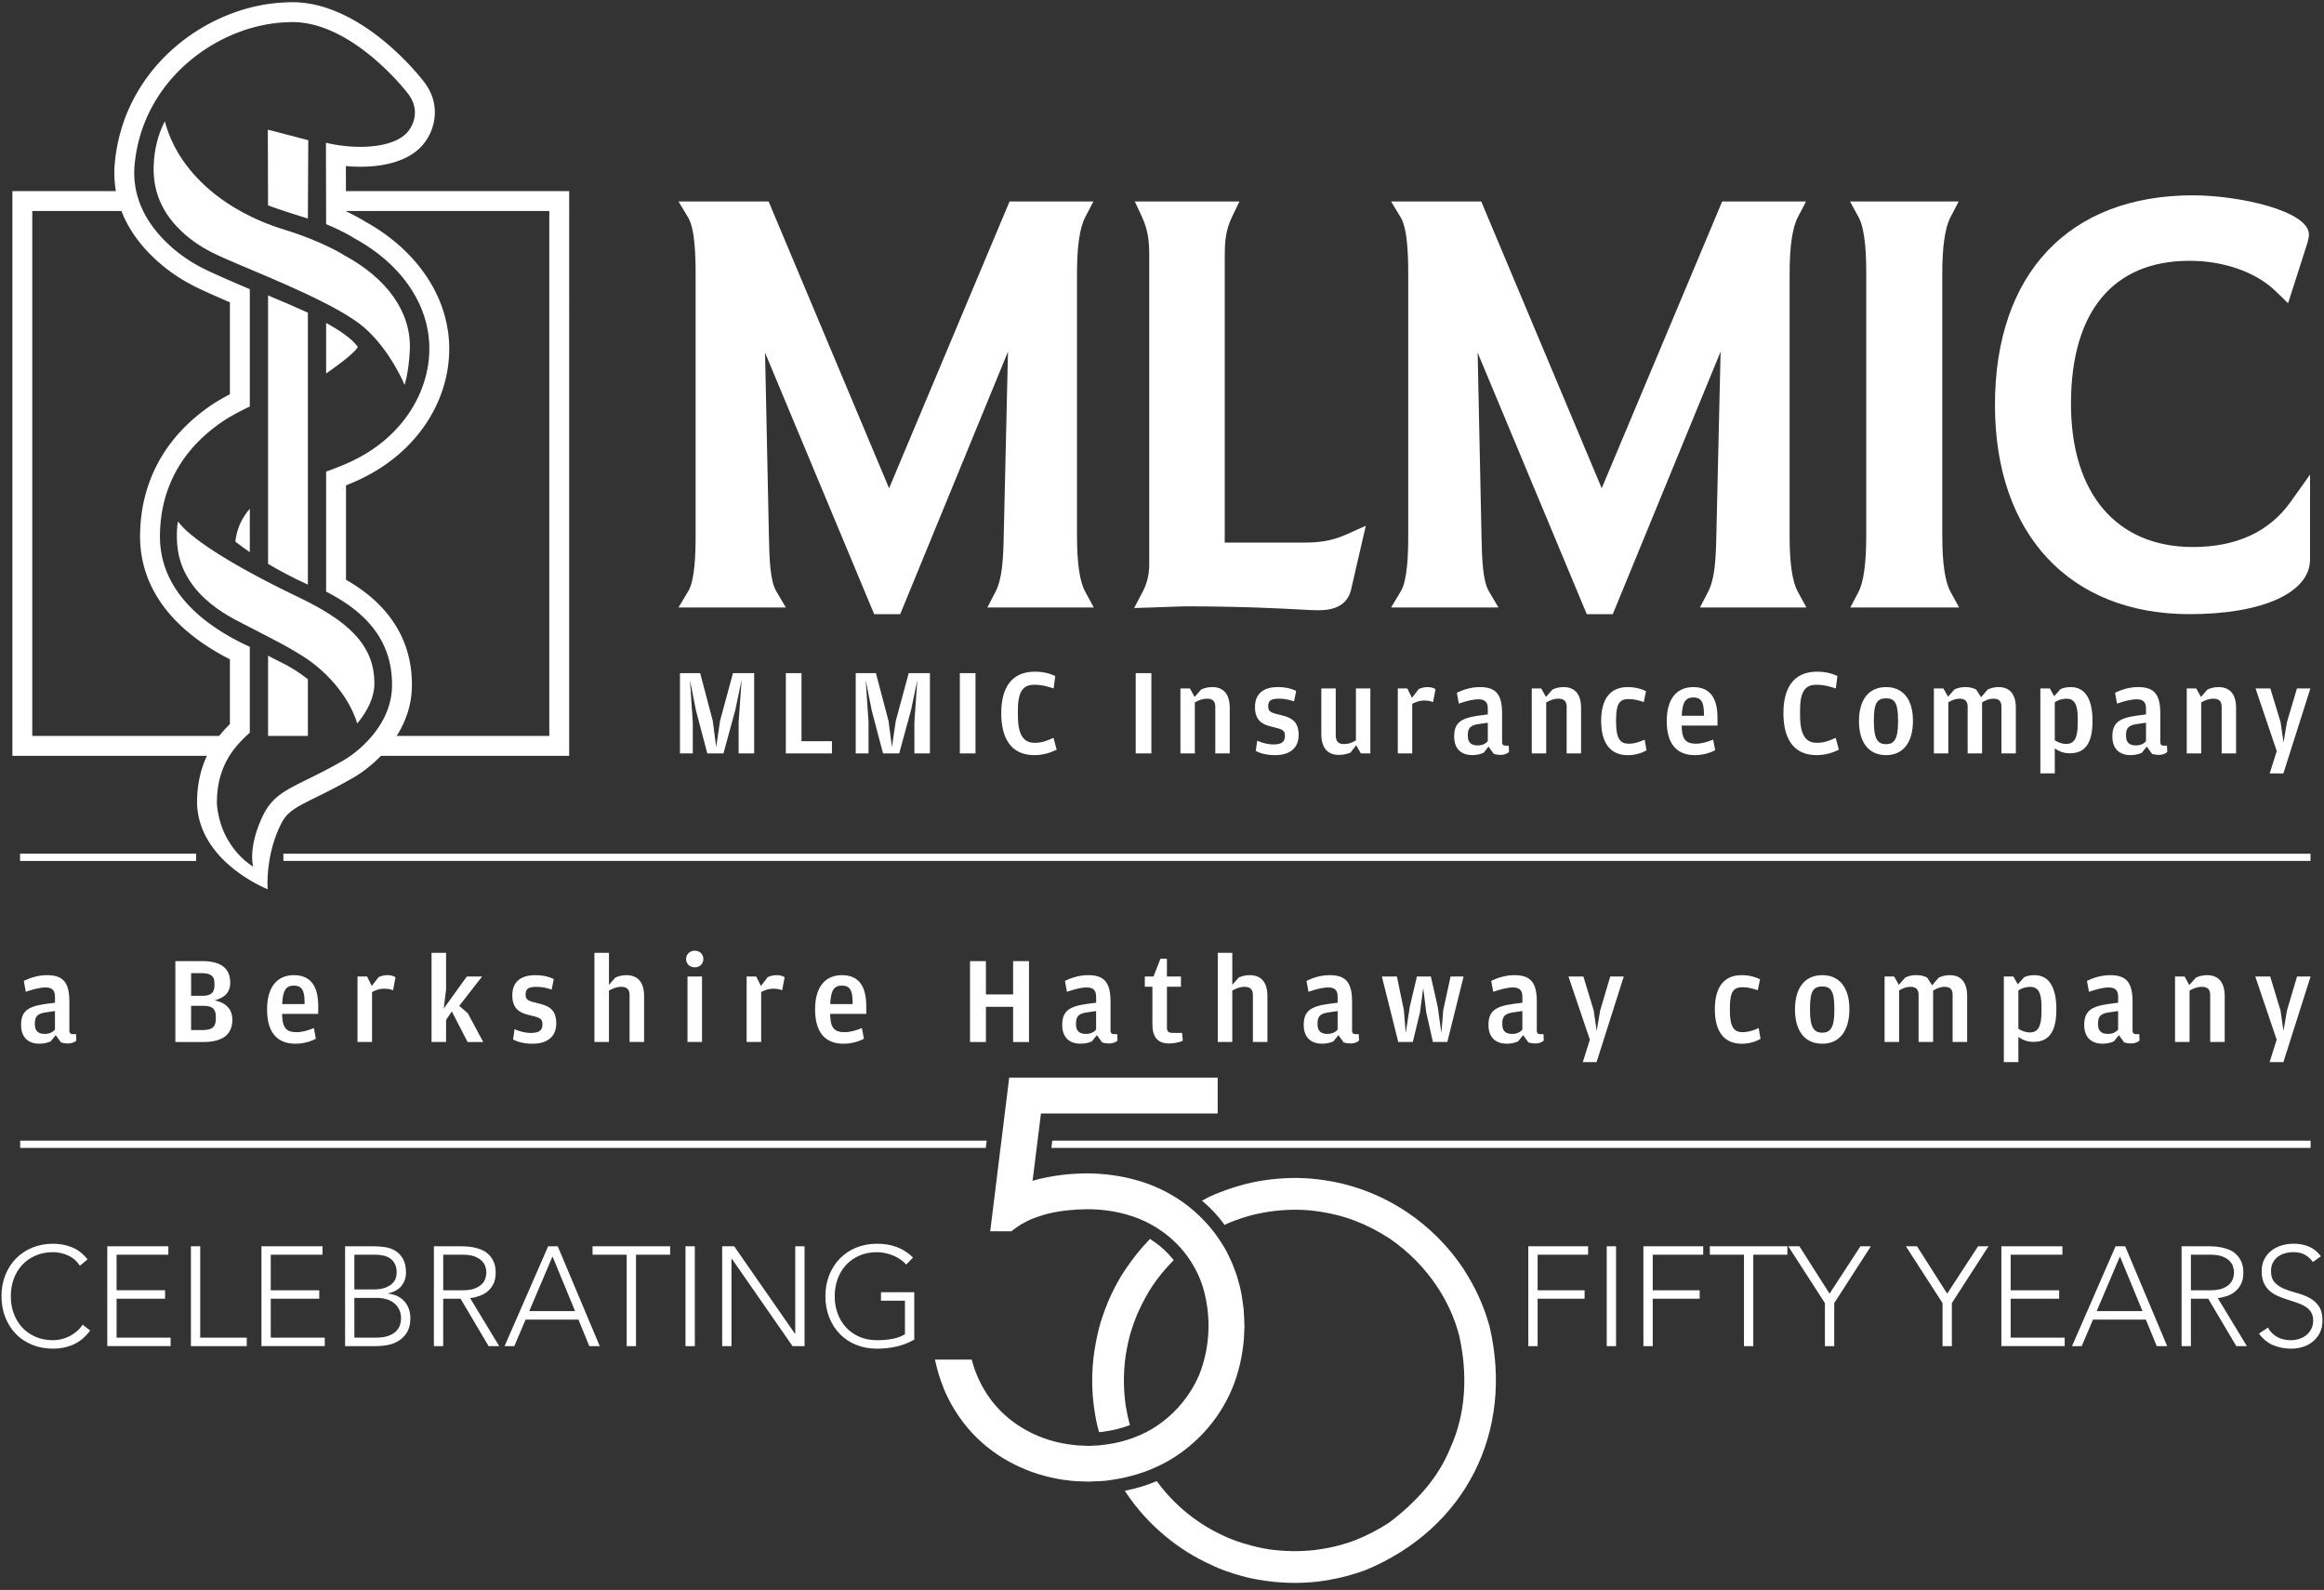
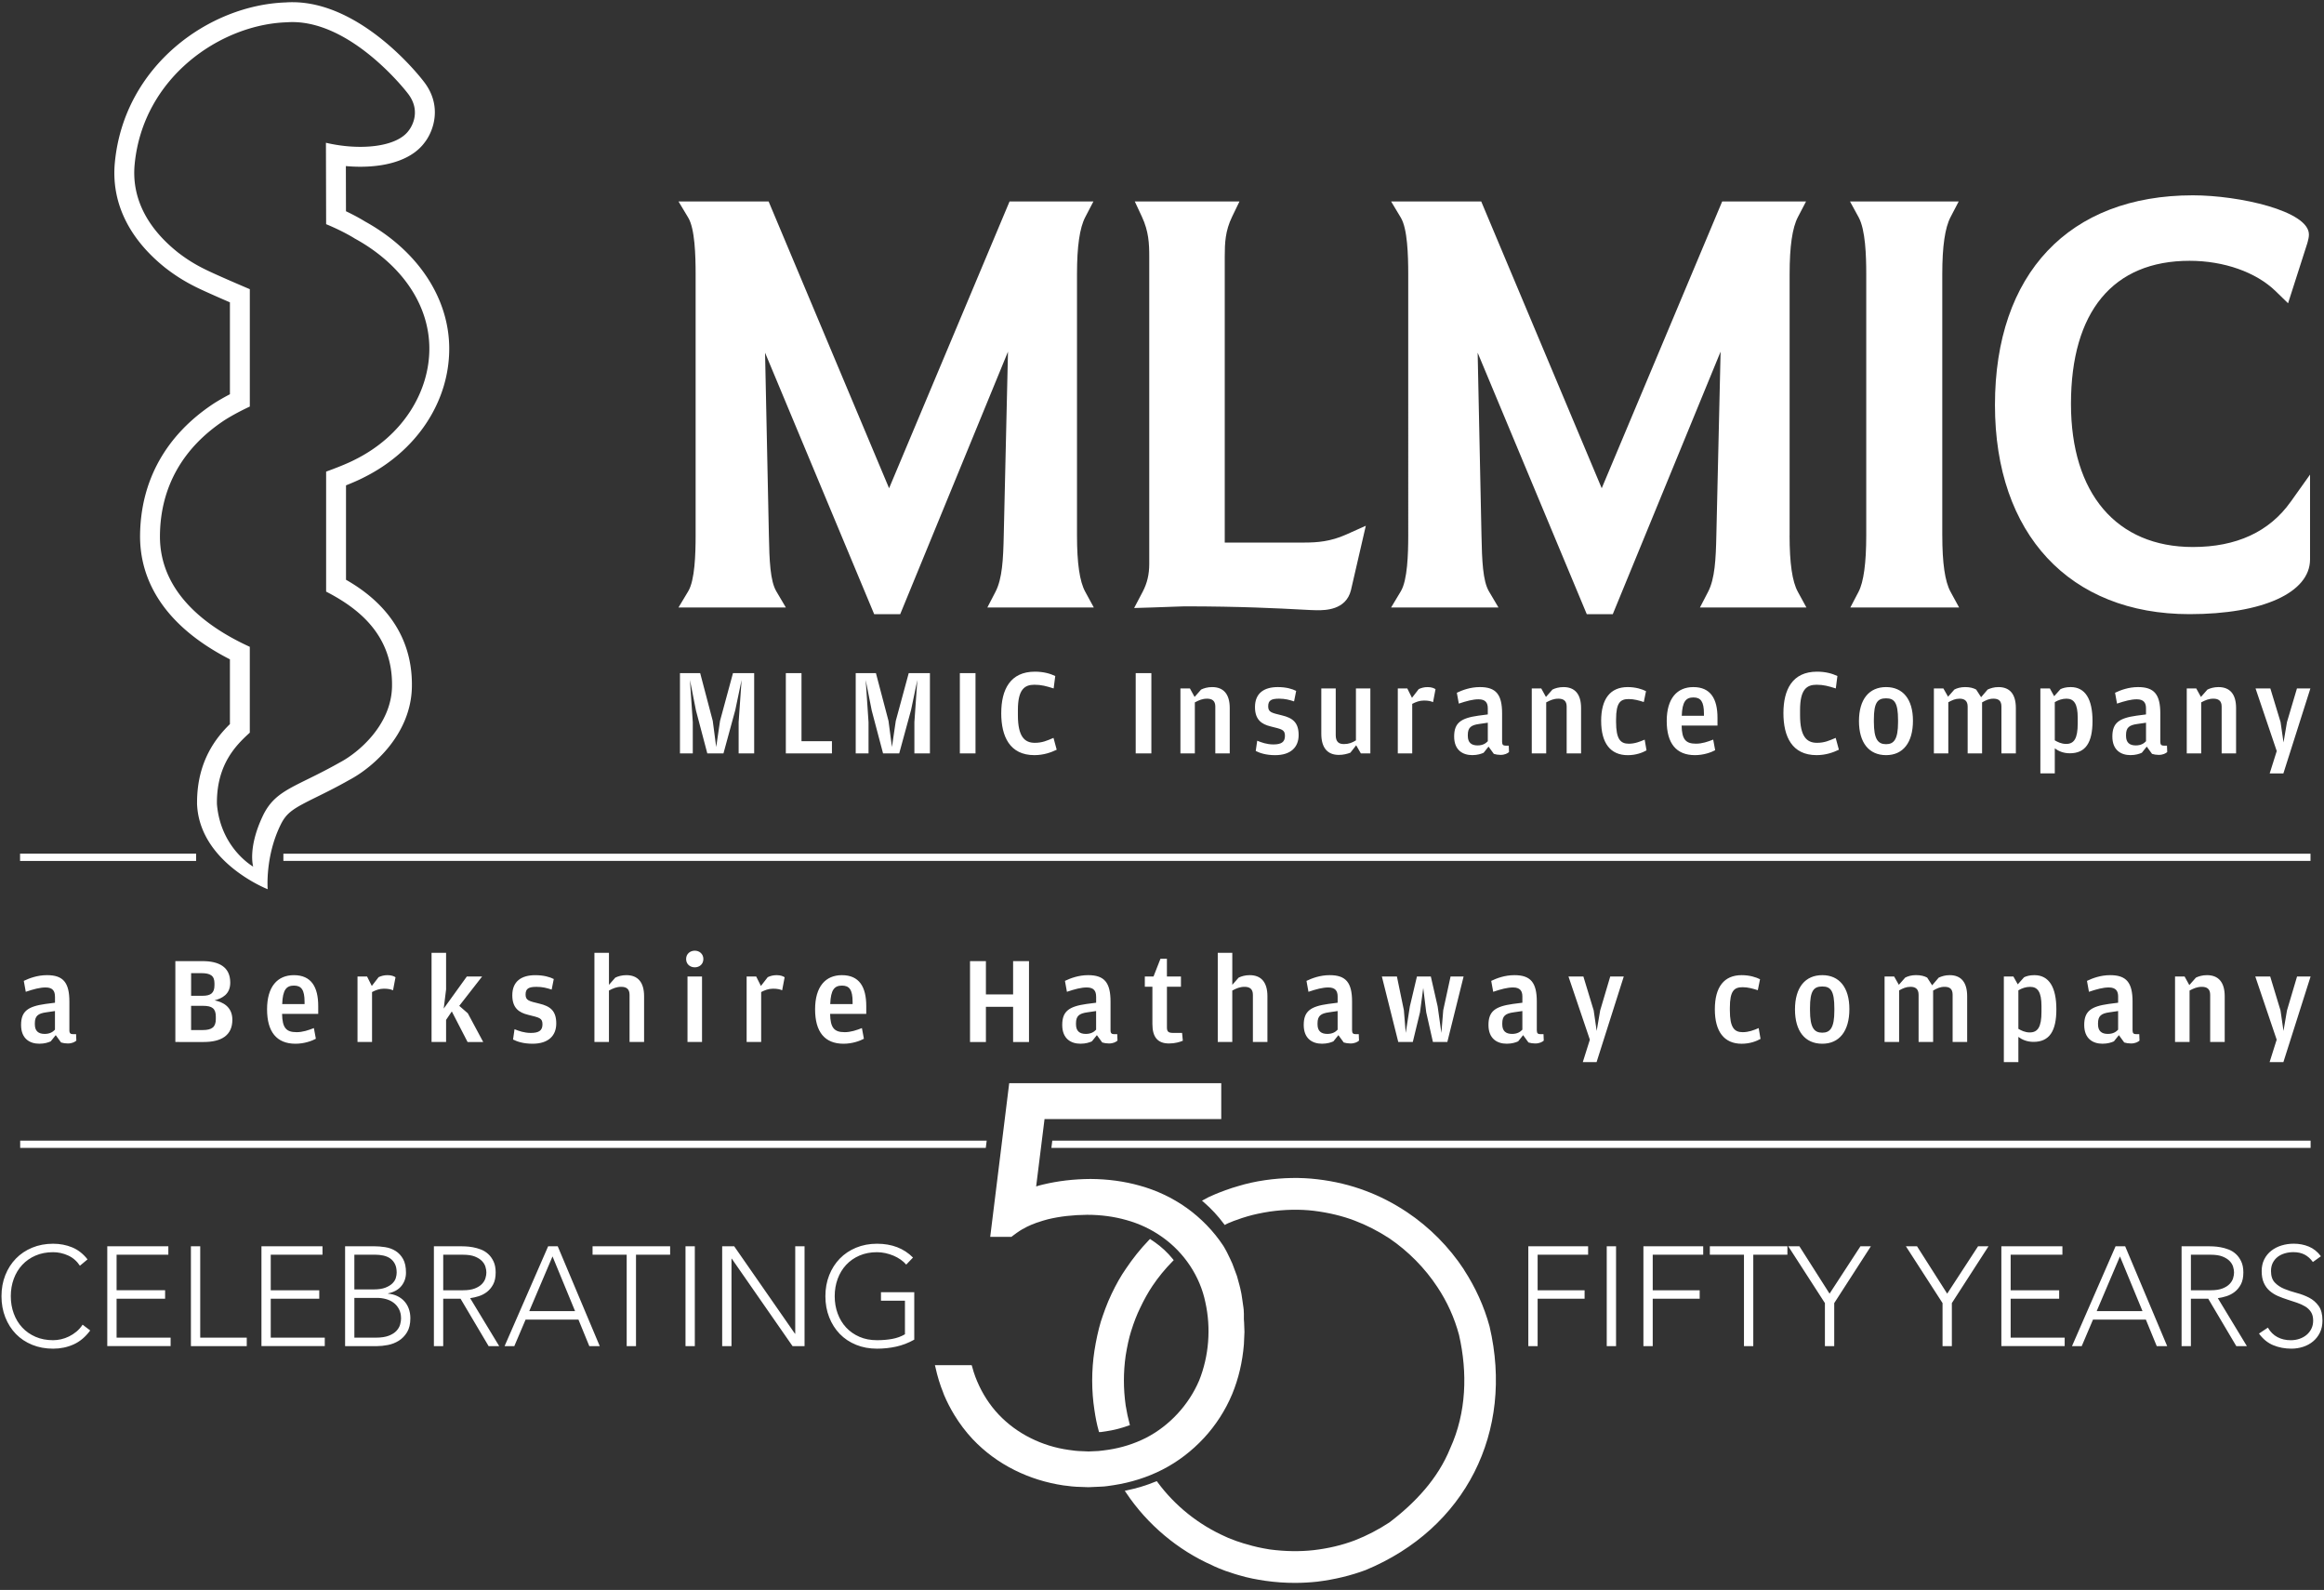
<svg xmlns="http://www.w3.org/2000/svg" id="a" data-name="Layer 1" width="130" height="88.915" viewBox="0 0 130 88.915">
  <rect x="0" y="0" width="130" height="88.915" fill="#333333" stroke="none" />
  <defs>
    <style>.c{fill:#fff}</style>
  </defs>
  <path class="c" d="M38.036 37.646h1.131l.703 2.669.193 1.462.214-1.462.724-2.669h1.186v4.489h-.869v-1.751l.165-2.358-.352 1.682-.662 2.427h-.903l-.634-2.399-.338-1.71.159 2.365v1.744h-.717v-4.489ZM43.958 37.646h.876v3.806h1.703v.683h-2.579v-4.489ZM47.867 37.646h1.131l.703 2.669.193 1.462.214-1.462.724-2.669h1.186v4.489h-.869v-1.751l.165-2.358-.352 1.682-.662 2.427h-.903l-.634-2.399-.338-1.71.159 2.365v1.744h-.717v-4.489ZM53.692 37.646h.876v4.489h-.876v-4.489ZM56.008 39.88c0-1.317.503-2.317 1.883-2.317.476 0 .841.104 1.138.242l-.09.696c-.414-.131-.69-.207-1.076-.207-.551 0-.924.262-.924 1.413v.29c0 1.193.372 1.545.944 1.545.414 0 .676-.117 1.048-.276l.179.662c-.317.152-.731.303-1.248.303-1.372 0-1.855-1.034-1.855-2.352ZM63.529 37.646h.876v4.489h-.876v-4.489ZM67.189 38.563c.152-.076.365-.138.614-.138.634 0 .986.386.986 1.172v2.537h-.807v-2.62c0-.317-.172-.441-.462-.441-.262 0-.448.083-.683.207v2.854h-.807v-3.634h.531l.262.476.365-.414ZM70.243 41.997l.083-.572c.235.096.538.207.903.207.434 0 .648-.124.648-.476 0-.358-.173-.372-.8-.531-.511-.124-.876-.379-.876-1.083 0-.772.503-1.117 1.276-1.117.469 0 .814.103 1.028.214l-.118.586c-.275-.09-.51-.152-.834-.152-.434 0-.613.09-.613.428 0 .331.193.365.758.503.613.145.945.4.945 1.104 0 .675-.435 1.124-1.317 1.124-.517 0-.869-.124-1.083-.235ZM75.848 38.501h.807v3.634h-.531l-.262-.455-.324.414c-.18.069-.4.124-.648.124-.628 0-.979-.393-.979-1.179v-2.537h.807v2.607c0 .379.172.503.455.503.276 0 .462-.076.675-.207v-2.903ZM79.363 38.536c.152-.069.303-.11.496-.11.221 0 .365.062.441.117l-.138.724c-.124-.056-.269-.09-.51-.09-.248 0-.455.083-.655.186v2.772h-.807v-3.634h.531l.262.524.379-.489ZM83.224 39.611c0-.297-.118-.503-.517-.503-.318 0-.676.097-1.104.241l-.11-.607c.303-.145.752-.317 1.29-.317.896 0 1.241.407 1.241 1.468v1.593c0 .172.069.214.207.214h.166l.014.358c-.076.069-.228.159-.476.159-.131 0-.262-.021-.373-.056l-.296-.407-.276.345c-.138.062-.345.131-.634.131-.531 0-1.014-.276-1.014-1.041 0-.766.379-1.027 1.351-1.165l.531-.069v-.345Zm0 .807-.476.069c-.462.062-.641.2-.641.614v.055c0 .373.2.531.545.531.29 0 .455-.11.573-.234v-1.034ZM86.843 38.563c.152-.076.365-.138.613-.138.635 0 .986.386.986 1.172v2.537h-.806v-2.62c0-.317-.173-.441-.462-.441-.262 0-.448.083-.683.207v2.854h-.807V38.501h.531l.262.476.365-.414ZM89.565 40.321c0-1.248.517-1.896 1.489-1.896.441 0 .807.117 1.021.228l-.124.607c-.282-.09-.552-.165-.841-.165-.469 0-.71.193-.71 1.145v.131c0 .958.241 1.221.71 1.221.338 0 .614-.11.89-.228l.103.6c-.22.124-.579.269-1.048.269-.972 0-1.489-.676-1.489-1.91ZM94.867 41.59c.352 0 .662-.11.966-.228l.11.593c-.214.117-.641.276-1.131.276-1.048 0-1.579-.662-1.579-1.91 0-1.262.579-1.896 1.489-1.896.965 0 1.351.655 1.351 1.717v.434h-2.006c.014.773.228 1.014.8 1.014Zm.448-1.559v-.124c0-.669-.179-.903-.586-.903-.42 0-.627.228-.655 1.027h1.241ZM99.761 39.88c0-1.317.503-2.317 1.882-2.317.476 0 .841.104 1.138.242l-.09.696c-.413-.131-.689-.207-1.075-.207-.552 0-.924.262-.924 1.413v.29c0 1.193.372 1.545.945 1.545.414 0 .675-.117 1.048-.276l.179.662c-.317.152-.731.303-1.248.303-1.372 0-1.855-1.034-1.855-2.352ZM103.987 40.328c0-1.228.572-1.903 1.517-1.903.938 0 1.503.675 1.503 1.882 0 1.227-.558 1.924-1.503 1.924-.958 0-1.517-.697-1.517-1.903Zm2.186.069v-.124c0-.986-.207-1.22-.669-1.22-.476 0-.683.234-.683 1.186v.131c0 .972.228 1.248.683 1.248.441 0 .669-.276.669-1.221ZM111.184 38.563c.165-.076.359-.138.607-.138.628 0 .972.386.972 1.172v2.537h-.807v-2.62c0-.324-.158-.441-.448-.441-.248 0-.414.083-.634.207v2.854h-.807v-2.62c0-.324-.18-.441-.448-.441-.241 0-.42.083-.634.2v2.862h-.807V38.501h.531l.262.462.352-.4c.145-.076.345-.138.6-.138.276 0 .469.055.62.138l.276.428.365-.428ZM115.258 38.542c.131-.062.31-.117.572-.117.82 0 1.221.683 1.221 1.896 0 1.207-.386 1.806-1.269 1.806-.372 0-.648-.131-.841-.275v1.4h-.807V38.501h.531l.241.434.352-.393Zm.317 3.062c.448 0 .648-.31.648-1.138v-.324c0-.779-.207-1.069-.627-1.069-.241 0-.455.076-.655.193v2.137c.152.09.365.2.634.2ZM120.043 39.611c0-.297-.118-.503-.517-.503-.318 0-.676.097-1.104.241l-.11-.607c.303-.145.752-.317 1.29-.317.896 0 1.241.407 1.241 1.468v1.593c0 .172.069.214.207.214h.166l.014.358c-.076.069-.228.159-.476.159-.131 0-.262-.021-.373-.056l-.296-.407-.276.345c-.138.062-.345.131-.634.131-.531 0-1.014-.276-1.014-1.041 0-.766.379-1.027 1.351-1.165l.531-.069v-.345Zm0 .807-.476.069c-.462.062-.641.2-.641.614v.055c0 .373.2.531.545.531.29 0 .455-.11.573-.234v-1.034ZM123.483 38.563c.152-.076.365-.138.613-.138.635 0 .986.386.986 1.172v2.537h-.807v-2.62c0-.317-.172-.441-.462-.441-.262 0-.448.083-.683.207v2.854h-.807V38.501h.531l.262.476.365-.414ZM127.357 42.004l-1.186-3.503h.828l.572 1.882.165 1.138.193-1.138.558-1.882h.752l-1.51 4.751h-.766l.393-1.248ZM3.074 55.73c0-.299-.118-.507-.521-.507-.32 0-.681.097-1.111.243l-.111-.611c.306-.146.757-.32 1.299-.32.903 0 1.251.41 1.251 1.48v1.605c0 .174.07.215.208.215h.167l.014.361c-.077.069-.229.16-.479.16-.132 0-.264-.021-.375-.056l-.299-.41-.278.347c-.139.063-.347.132-.639.132-.535 0-1.021-.278-1.021-1.049 0-.771.382-1.035 1.362-1.174l.535-.069v-.347Zm0 .812-.479.07c-.465.063-.646.201-.646.618v.056c0 .375.201.535.549.535.292 0 .458-.111.576-.236v-1.043ZM9.809 53.75h1.515c.917 0 1.556.319 1.556 1.202 0 .674-.479.882-.875.993.424.084.993.334.993 1.084 0 .875-.618 1.244-1.605 1.244H9.809v-4.522Zm1.528 1.938c.452 0 .66-.153.66-.591v-.104c0-.424-.222-.57-.736-.57h-.57v1.265h.646Zm0 1.917c.521 0 .736-.167.736-.619v-.125c0-.458-.201-.611-.716-.611h-.667v1.355h.646ZM16.585 57.724c.354 0 .667-.111.973-.229l.111.597c-.215.118-.646.278-1.139.278-1.056 0-1.591-.667-1.591-1.924 0-1.272.583-1.911 1.5-1.911.973 0 1.362.66 1.362 1.73v.437h-2.022c.014.778.229 1.021.806 1.021Zm.452-1.57v-.125c0-.674-.181-.91-.591-.91-.424 0-.632.229-.66 1.035h1.251ZM21.179 54.647c.153-.07.306-.112.5-.112.222 0 .368.063.445.118l-.139.729c-.125-.056-.271-.09-.514-.09-.25 0-.459.084-.66.187v2.793h-.813v-3.661h.535l.264.528.382-.493ZM24.953 58.273h-.813v-4.988h.813v2.049l-.132 1.07 1.292-1.793h.855l-1.278 1.64.479.417.861 1.605h-.875l-.882-1.709-.32.473v1.236ZM28.699 58.134l.083-.576c.236.097.542.208.91.208.437 0 .653-.125.653-.479 0-.361-.174-.375-.806-.535-.514-.125-.882-.382-.882-1.091 0-.778.507-1.125 1.285-1.125.472 0 .82.104 1.035.215l-.118.591c-.278-.091-.514-.153-.841-.153-.438 0-.618.09-.618.43 0 .334.195.368.764.507.618.146.952.403.952 1.112 0 .68-.437 1.132-1.327 1.132-.521 0-.875-.125-1.091-.236ZM34.064 58.273h-.813v-4.988h.813v1.792l.354-.403c.153-.076.368-.139.618-.139.639 0 .993.389.993 1.181v2.557h-.813v-2.64c0-.32-.174-.445-.465-.445-.264 0-.451.083-.688.208v2.876ZM38.38 53.632c0-.285.222-.465.486-.465.257 0 .479.181.479.465 0 .292-.222.465-.479.465-.264 0-.486-.174-.486-.465Zm.077.979h.813v3.661h-.813v-3.661ZM42.946 54.647c.153-.07.306-.112.5-.112.222 0 .368.063.445.118l-.139.729c-.125-.056-.271-.09-.514-.09-.25 0-.459.084-.66.187v2.793h-.813v-3.661h.535l.264.528.382-.493ZM47.241 57.724c.354 0 .667-.111.973-.229l.111.597c-.215.118-.646.278-1.139.278-1.056 0-1.591-.667-1.591-1.924 0-1.272.583-1.911 1.5-1.911.973 0 1.362.66 1.362 1.73v.437H46.435c.014.778.229 1.021.806 1.021Zm.452-1.57v-.125c0-.674-.181-.91-.591-.91-.424 0-.632.229-.66 1.035h1.251ZM55.15 56.307v1.966h-.889v-4.522h.889v1.862h1.521v-1.862h.889v4.522h-.889v-1.966h-1.521ZM61.314 55.73c0-.299-.118-.507-.521-.507-.32 0-.681.097-1.111.243l-.111-.611c.306-.146.757-.32 1.299-.32.903 0 1.251.41 1.251 1.48v1.605c0 .174.07.215.208.215h.167l.014.361c-.077.069-.229.16-.479.16-.132 0-.264-.021-.375-.056l-.299-.41-.278.347c-.139.063-.347.132-.639.132-.535 0-1.021-.278-1.021-1.049 0-.771.382-1.035 1.362-1.174l.535-.069v-.347Zm0 .812-.479.07c-.465.063-.646.201-.646.618v.056c0 .375.201.535.549.535.292 0 .458-.111.576-.236V56.543ZM64.463 57.272v-2.091h-.424v-.57h.486l.389-.993h.361v.993h.785v.57H65.276v2.278c0 .236.083.306.347.306h.5l.042.438c-.16.069-.438.153-.771.153-.646 0-.931-.368-.931-1.084ZM68.932 58.273h-.813v-4.988h.813v1.792l.354-.403c.153-.076.368-.139.618-.139.639 0 .993.389.993 1.181v2.557h-.813v-2.64c0-.32-.174-.445-.465-.445-.264 0-.451.083-.688.208v2.876ZM74.825 55.73c0-.299-.118-.507-.521-.507-.319 0-.68.097-1.111.243l-.111-.611c.306-.146.757-.32 1.299-.32.903 0 1.251.41 1.251 1.48v1.605c0 .174.069.215.208.215h.167l.014.361c-.077.069-.23.16-.48.16-.132 0-.264-.021-.375-.056l-.299-.41-.278.347c-.139.063-.347.132-.639.132-.535 0-1.022-.278-1.022-1.049 0-.771.382-1.035 1.362-1.174l.535-.069v-.347Zm0 .812-.479.07c-.465.063-.646.201-.646.618v.056c0 .375.201.535.548.535.292 0 .458-.111.576-.236V56.543ZM77.3 54.611h.841l.389 1.883.104 1.271.23-1.479.396-1.675h.778l.382 1.675.208 1.479.104-1.271.41-1.883h.729l-.91 3.661h-.806l-.375-1.66-.167-1.362-.181 1.362-.403 1.66h-.813l-.917-3.661ZM85.159 55.73c0-.299-.118-.507-.521-.507-.319 0-.68.097-1.111.243l-.111-.611c.306-.146.757-.32 1.299-.32.903 0 1.251.41 1.251 1.48v1.605c0 .174.069.215.208.215h.167l.014.361c-.077.069-.23.16-.48.16-.132 0-.264-.021-.375-.056l-.299-.41-.278.347c-.139.063-.347.132-.639.132-.535 0-1.022-.278-1.022-1.049s.382-1.035 1.362-1.174l.535-.069v-.347Zm0 .812-.479.07c-.465.063-.646.201-.646.618v.056c0 .375.201.535.548.535.292 0 .458-.111.576-.236V56.543ZM88.933 58.141l-1.195-3.529h.834l.576 1.897.167 1.146.195-1.146.563-1.897h.757l-1.521 4.787h-.771l.396-1.257ZM95.925 56.446c0-1.257.521-1.911 1.5-1.911.445 0 .813.118 1.028.229l-.125.612c-.285-.09-.556-.167-.847-.167-.473 0-.716.195-.716 1.154v.132c0 .966.243 1.229.716 1.229.34 0 .618-.111.896-.229l.104.605c-.223.125-.584.271-1.056.271-.979 0-1.5-.681-1.5-1.924ZM100.408 56.452c0-1.236.576-1.917 1.528-1.917.945 0 1.515.681 1.515 1.897 0 1.236-.563 1.938-1.515 1.938-.966 0-1.528-.702-1.528-1.917Zm2.202.07v-.125c0-.994-.208-1.229-.674-1.229-.479 0-.688.236-.688 1.195v.132c0 .979.229 1.257.688 1.257.445 0 .674-.278.674-1.229ZM108.448 54.674c.167-.076.362-.139.612-.139.632 0 .979.389.979 1.181v2.557h-.813v-2.64c0-.327-.16-.445-.452-.445-.25 0-.417.083-.639.208v2.876h-.813v-2.64c0-.327-.18-.445-.451-.445-.243 0-.424.083-.639.201v2.883h-.813v-3.661h.535l.264.465.354-.403c.146-.076.347-.139.605-.139.278 0 .473.056.625.139l.278.431.368-.431ZM113.223 54.653c.132-.063.313-.118.577-.118.827 0 1.229.688 1.229 1.911 0 1.216-.389 1.82-1.278 1.82-.375 0-.653-.132-.847-.278v1.41h-.813v-4.787h.535l.243.438.354-.396Zm.32 3.085c.451 0 .653-.313.653-1.146v-.326c0-.785-.208-1.077-.632-1.077-.243 0-.459.076-.66.194v2.154c.153.09.368.202.639.202ZM118.484 55.73c0-.299-.118-.507-.521-.507-.319 0-.68.097-1.111.243l-.111-.611c.306-.146.757-.32 1.299-.32.903 0 1.251.41 1.251 1.48v1.605c0 .174.069.215.208.215h.167l.014.361c-.077.069-.23.16-.48.16-.132 0-.264-.021-.375-.056l-.299-.41-.278.347c-.139.063-.347.132-.639.132-.535 0-1.022-.278-1.022-1.049 0-.771.382-1.035 1.362-1.174l.535-.069v-.347Zm0 .812-.479.07c-.465.063-.646.201-.646.618v.056c0 .375.201.535.548.535.292 0 .458-.111.576-.236v-1.043ZM122.834 54.674c.153-.076.368-.139.618-.139.639 0 .994.389.994 1.181v2.557h-.813V55.633c0-.32-.174-.445-.465-.445-.264 0-.452.083-.688.208v2.876h-.813v-3.661h.535l.264.48.368-.417ZM127.352 58.141l-1.195-3.529h.834l.576 1.897.167 1.146.195-1.146.563-1.897h.757l-1.521 4.787h-.771l.396-1.257ZM15.852 47.743h113.393v.402H15.852zM1.122 47.74h9.848v.408H1.122zM60.245 29.944V15.326c0-1.546.151-2.587.462-3.183l.457-.877h-4.691l-6.739 16.039-6.739-16.039h-5.041l.545.908c.37.618.413 2.094.413 3.152v14.618c0 1.044-.043 2.503-.413 3.12l-.545.908h6.005l-.534-.904c-.34-.576-.388-1.711-.415-3.136l-.214-10.208 6.104 14.623h1.456L56.385 19.666l-.237 10.266c-.029 1.343-.081 2.429-.463 3.165l-.454.875h5.954l-.483-.886c-.307-.563-.457-1.591-.457-3.142ZM72.991 30.342h-4.481V14.36c0-.786.03-1.45.408-2.233l.415-.86h-5.855l.398.853c.38.815.411 1.497.411 2.24v17.174c0 .588-.117 1.083-.367 1.56l-.479.909 1.027-.031c.543-.016.965-.033 1.27-.045.263-.01.435-.017.52-.017 3.147 0 5.323.116 6.492.178.452.024.75.04.926.04.441 0 1.613 0 1.893-1.119l.832-3.606-1.101.493c-.875.392-1.627.446-2.311.446ZM100.108 29.944V15.326c0-1.546.151-2.587.462-3.183l.457-.877h-4.691l-6.739 16.039-6.74-16.039h-5.041l.545.908c.37.618.413 2.094.413 3.152V29.944c0 1.044-.043 2.503-.413 3.12l-.545.908h6.005l-.534-.904c-.34-.576-.388-1.711-.416-3.136l-.214-10.208 6.104 14.623h1.455l6.031-14.681-.237 10.266c-.029 1.343-.081 2.429-.463 3.165l-.454.875h5.954l-.484-.886c-.307-.563-.457-1.591-.457-3.142ZM108.647 29.944V15.326c0-1.546.151-2.587.462-3.183l.457-.877h-6.081l.484.886c.381.699.425 2.146.425 3.173V29.944c0 1.545-.145 2.605-.43 3.151l-.459.877h6.083l-.483-.886c-.307-.564-.457-1.591-.457-3.142ZM128.13 28.069c-1.191 1.673-3.03 2.522-5.465 2.522-4.27 0-6.819-2.992-6.819-8.003 0-5.161 2.355-8.003 6.632-8.003 1.924 0 3.725.636 4.818 1.7l.694.675 1.075-3.353.028-.104c.029-.112.063-.239.063-.391 0-1.316-3.906-2.189-6.49-2.189-6.933 0-11.072 4.384-11.072 11.727 0 7.214 4.171 11.696 10.885 11.696 4.094 0 6.74-1.202 6.74-3.062v-4.743l-1.088 1.528ZM5.046 74.406c-.268.363-.579.623-.931.781-.352.158-.734.237-1.144.237-.426 0-.817-.072-1.172-.217s-.659-.347-.911-.607c-.252-.26-.45-.571-.592-.931-.142-.36-.213-.753-.213-1.179 0-.426.071-.818.213-1.176.142-.358.339-.667.592-.927.252-.26.556-.464.911-.611.355-.147.746-.221 1.172-.221.379 0 .732.067 1.061.201.329.134.617.359.864.674l-.426.355c-.174-.263-.396-.455-.667-.576-.271-.121-.548-.181-.832-.181-.363 0-.69.063-.982.189s-.54.3-.746.521c-.205.221-.363.481-.473.781-.11.3-.166.623-.166.97s.055.671.166.97c.11.3.268.56.473.781.205.221.454.394.746.521s.619.189.982.189c.142 0 .289-.017.442-.051.152-.034.301-.087.446-.158.145-.071.283-.16.414-.268.131-.108.247-.238.347-.391l.426.323ZM6.001 69.696h3.416v.473H6.522v1.988h2.714v.473H6.522v2.177h3.022v.473H6.001v-5.586ZM10.679 69.696h.521v5.112h2.603v.473h-3.124v-5.586ZM14.624 69.696h3.416v.473h-2.895v1.988h2.714v.473h-2.714v2.177h3.022v.473h-3.542v-5.586ZM19.302 69.696h1.609c.21 0 .423.017.639.051.216.034.409.105.58.213.171.108.31.258.418.45.108.192.162.446.162.761 0 .284-.084.531-.252.742-.168.21-.418.35-.749.418v.016c.184.016.352.059.505.13.152.071.284.166.394.284.11.118.196.259.256.422.06.163.091.342.091.536 0 .321-.062.583-.185.785-.124.203-.279.362-.465.477-.187.116-.389.195-.607.237-.218.042-.422.063-.611.063h-1.783v-5.586Zm.521 2.414h1.081c.268 0 .486-.033.655-.099.168-.066.3-.146.394-.241s.158-.196.189-.304c.032-.108.047-.206.047-.296 0-.195-.033-.356-.099-.485-.066-.129-.154-.231-.264-.308s-.239-.13-.387-.162c-.147-.032-.303-.047-.465-.047h-1.152v1.941Zm0 2.698h1.191c.305 0 .551-.037.738-.11.187-.074.33-.166.43-.276.1-.11.167-.227.201-.351.034-.124.051-.235.051-.335 0-.205-.039-.381-.118-.529-.079-.147-.181-.267-.308-.359-.126-.092-.27-.159-.43-.201-.16-.042-.322-.063-.485-.063h-1.27v2.225ZM24.272 69.696h1.467c.074 0 .174.003.3.008.126.005.263.021.41.047.147.026.297.068.45.126.152.058.289.142.41.253.121.11.221.25.3.418.079.168.118.373.118.615 0 .268-.046.489-.138.663-.092.174-.208.314-.347.422-.139.108-.293.188-.462.241-.168.053-.329.09-.481.11l1.625 2.682h-.592l-1.57-2.651h-.97v2.651h-.521v-5.586Zm.521 2.461h1.105c.273 0 .496-.034.667-.102.171-.068.304-.152.398-.253.095-.1.159-.208.193-.323.034-.116.051-.221.051-.315 0-.095-.017-.2-.051-.316-.034-.116-.099-.223-.193-.323-.095-.1-.228-.184-.398-.253-.171-.068-.393-.102-.667-.102h-1.105v1.988ZM30.662 69.696h.536l2.351 5.586h-.584l-.607-1.483h-2.958l-.631 1.483h-.544l2.438-5.586Zm.245.568-1.302 3.061h2.564l-1.262-3.061ZM35.056 70.169h-1.909v-.473h4.339v.473h-1.909v5.112h-.521v-5.112ZM38.346 69.696h.521v5.586h-.521v-5.586ZM40.397 69.696h.671l3.4 4.891h.016v-4.891h.521v5.586h-.671l-3.4-4.891h-.016v4.891h-.521v-5.586ZM51.142 74.919c-.326.184-.664.314-1.014.391-.35.076-.706.114-1.069.114-.426 0-.817-.072-1.172-.217s-.659-.347-.911-.607c-.252-.26-.45-.571-.592-.931-.142-.36-.213-.753-.213-1.179 0-.426.071-.818.213-1.176.142-.358.339-.667.592-.927.252-.26.556-.464.911-.611.355-.147.746-.221 1.172-.221.831 0 1.501.258 2.012.773l-.379.394c-.084-.1-.188-.193-.312-.28-.124-.087-.258-.16-.402-.221-.145-.06-.296-.108-.454-.142-.158-.034-.313-.051-.465-.051-.363 0-.69.063-.982.189s-.54.3-.746.521c-.205.221-.363.481-.473.781-.11.3-.166.623-.166.97s.055.671.166.97c.11.3.268.56.473.781.205.221.454.394.746.521s.619.189.982.189c.3 0 .581-.024.844-.071.263-.047.502-.134.718-.26v-1.878h-1.341v-.473h1.862v2.651ZM85.491 69.696h3.345v.473h-2.824v1.988h2.627v.473h-2.627v2.651h-.521v-5.586ZM89.878 69.696h.521v5.586h-.521v-5.586ZM91.929 69.696h3.345v.473h-2.824v1.988h2.627v.473h-2.627v2.651h-.521v-5.586ZM97.554 70.169h-1.909v-.473h4.339v.473h-1.909v5.112h-.521v-5.112ZM102.082 72.875l-2.051-3.179h.623l1.688 2.651 1.728-2.651h.584l-2.051 3.179v2.406h-.521v-2.406ZM108.662 72.875l-2.051-3.179h.623l1.688 2.651 1.728-2.651h.584l-2.051 3.179v2.406h-.521v-2.406ZM111.951 69.696h3.416v.473h-2.895v1.988h2.714v.473h-2.714v2.177h3.022v.473h-3.542v-5.586ZM118.341 69.696h.536l2.351 5.586h-.584l-.608-1.483h-2.958l-.631 1.483h-.544l2.438-5.586Zm.245.568-1.302 3.061h2.564l-1.262-3.061ZM122.034 69.696h1.467c.074 0 .173.003.3.008.126.005.263.021.41.047.147.026.297.068.45.126.152.058.289.142.41.253.121.11.221.25.3.418.079.168.118.373.118.615 0 .268-.046.489-.138.663s-.208.314-.347.422c-.139.108-.293.188-.462.241-.168.053-.329.09-.481.11l1.625 2.682h-.592l-1.57-2.651h-.97v2.651h-.521v-5.586Zm.521 2.461h1.104c.273 0 .496-.034.667-.102.171-.068.304-.152.398-.253.095-.1.159-.208.193-.323.034-.116.051-.221.051-.315 0-.095-.017-.2-.051-.316-.034-.116-.099-.223-.193-.323-.095-.1-.228-.184-.398-.253-.171-.068-.393-.102-.667-.102h-1.104v1.988ZM126.862 74.248c.137.237.314.413.533.529.218.116.467.174.745.174.174 0 .337-.026.489-.079.152-.052.285-.126.398-.221.113-.095.202-.209.268-.343s.099-.285.099-.454c0-.195-.041-.355-.122-.481-.082-.126-.191-.23-.327-.312-.137-.082-.291-.151-.462-.209-.171-.058-.347-.116-.529-.174-.181-.058-.358-.123-.529-.197-.171-.074-.325-.17-.462-.288-.137-.118-.246-.267-.327-.446-.082-.179-.122-.4-.122-.663 0-.247.049-.467.146-.659.097-.192.229-.352.395-.481.166-.129.356-.226.572-.292.216-.066.442-.099.678-.099.305 0 .588.054.848.162.26.108.485.288.675.54l-.45.323c-.132-.184-.285-.322-.462-.414-.176-.092-.385-.138-.627-.138-.168 0-.329.022-.481.067-.153.045-.285.11-.398.197-.113.087-.204.196-.272.327-.068.132-.103.287-.103.465 0 .279.071.493.213.643s.32.268.533.355c.213.087.444.163.694.229.25.066.481.154.694.264.213.11.39.264.532.462s.213.469.213.817c0 .252-.047.476-.142.671-.095.195-.222.359-.383.493-.16.134-.346.235-.556.304-.21.068-.429.103-.655.103-.368 0-.708-.064-1.018-.193-.31-.129-.576-.346-.797-.651l.497-.331ZM81.89 70.999c-.825-1.256-1.924-2.368-3.187-3.212-.744-.494-1.518-.894-2.306-1.187-.837-.319-1.743-.537-2.706-.65-.931-.112-1.925-.094-2.924.05-.562.081-1.05.194-1.481.325-.25.069-.494.15-.737.238l-.362.137c-.125.05-.237.094-.356.15-.156.062-.306.137-.469.231l-.125.069.113.094c.412.356.787.762 1.106 1.194l.056.069.075-.044c.075-.044.162-.075.256-.112.112-.05.212-.088.325-.125.194-.069.4-.144.606-.2.362-.106.775-.194 1.25-.269.85-.119 1.687-.137 2.468-.044.85.106 1.618.294 2.287.55.662.25 1.318.587 1.943.994 1.056.719 1.987 1.662 2.681 2.718.55.825.956 1.725 1.212 2.68.481 2.106.419 4.343-.495 6.344-.682 1.687-1.951 3.042-3.398 4.141-.619.406-1.268.744-1.943 1.006-.712.269-1.481.45-2.287.544-.775.087-1.606.075-2.462-.038-.5-.081-.893-.169-1.256-.281-.15-.037-.294-.081-.431-.131-.063-.019-.125-.037-.175-.056-.119-.05-.231-.094-.325-.125-.087-.031-.181-.069-.294-.125-1.506-.669-2.818-1.718-3.793-3.037l-.044-.063-.075.025c-.531.219-1.062.375-1.575.481l-.144.031.081.119c1.181 1.768 2.893 3.205 4.824 4.055l.087.044c.094.044.181.081.275.119l.369.144c.094.025.194.063.287.094.144.05.294.1.437.138.525.162 1.068.256 1.487.319.562.081 1.125.119 1.668.119.425 0 .85-.025 1.256-.069.962-.119 1.868-.337 2.706-.65 5.589-2.322 8.309-7.73 6.929-13.621-.306-1.125-.793-2.193-1.437-3.18ZM63.276 74.436c.15-.487.319-.918.506-1.3.219-.462.444-.862.681-1.218.331-.494.712-.956 1.131-1.381l.062-.063-.056-.069c-.287-.356-.637-.681-1.006-.937-.031-.025-.069-.05-.1-.069-.031-.025-.062-.044-.094-.062l-.069-.05-.062.063c-.469.487-.9 1.025-1.281 1.593-.294.419-.556.887-.812 1.425-.262.544-.456 1.112-.6 1.55-.144.494-.262 1.025-.356 1.625-.081.531-.125 1.093-.125 1.662 0 .575.044 1.131.125 1.65.062.425.137.806.237 1.156l.019.075h.112l.3-.044c.381-.056.787-.156 1.231-.312l.087-.031-.025-.094c-.081-.294-.144-.6-.212-1-.069-.493-.1-.956-.1-1.4 0-.45.031-.918.1-1.4.087-.531.181-.969.306-1.368ZM129.251 64.195v-.404H58.863l-.05.404 70.439 0zM1.129 63.791v.404h54.014l.05-.404H1.129z" />
-   <path class="c" d="M69.581 73.474c0-.037 0-.075-.006-.112 0-.075-.006-.156-.019-.237l-.069-.481c-.025-.187-.056-.387-.106-.581-.019-.063-.037-.131-.05-.2-.044-.163-.087-.331-.137-.5-.081-.231-.169-.456-.256-.687-.081-.187-.169-.369-.256-.544l-.062-.125c-.056-.112-.125-.225-.187-.331l-.2-.312c-.537-.819-1.256-1.556-2.062-2.131-.794-.562-1.668-.975-2.612-1.237-.862-.244-1.787-.369-2.756-.375-.956.006-1.831.113-2.662.312-.119.025-.237.063-.344.094l-.037.013.469-3.768h9.885v-2.006H56.453l-1.062 8.591h1.193l.025-.025c.094-.075.181-.137.262-.194l.194-.131c.044-.025.081-.05.125-.075.025-.013.05-.025.075-.037.106-.069.219-.119.331-.169l.081-.038c.1-.044.2-.081.306-.119l.369-.119c.087-.025.175-.05.269-.075.669-.162 1.406-.244 2.193-.25.775 0 1.512.1 2.193.294.725.2 1.4.519 2.006.95 1.231.868 2.112 2.193 2.412 3.643.325 1.456.2 3.012-.344 4.374-.581 1.368-1.662 2.537-2.974 3.212-.656.331-1.362.556-2.118.669l-.275.037c-.087.013-.181.025-.275.031l-.55.025-.562-.025c-.119-.006-.237-.019-.356-.038-.069-.006-.131-.019-.194-.025-.756-.106-1.468-.331-2.118-.656-.681-.337-1.281-.781-1.793-1.318-.506-.537-.912-1.168-1.206-1.862-.031-.087-.069-.169-.1-.25-.069-.187-.131-.375-.181-.575l-.025-.075H52.298l.031.125c.106.487.25.962.431 1.406l.019.056c.012.031.025.063.037.094.156.369.344.731.562 1.093.3.494.65.956 1.031 1.362.675.712 1.462 1.293 2.356 1.737.844.419 1.756.706 2.724.85.075.006.144.013.219.025.156.019.319.044.494.05.225.013.456.019.681.025h.006l.694-.031c.125 0 .256-.019.362-.031l.344-.05c.968-.15 1.887-.438 2.731-.869.869-.444 1.65-1.043 2.324-1.768.656-.706 1.206-1.556 1.581-2.456.356-.862.575-1.793.656-2.781l.031-.7c-.006-.175-.013-.35-.019-.519l-.013-.181Z" />
-   <path fill="none" d="M0 0h130v88.915H0z" />
-   <path class="c" d="M20.288 42.269h11.551V10.688H18.652l.132 1.112h11.943v29.356h-8.665l-1.774 1.112Zm-7.886-1.112H1.805V11.8h5.627l-.295-1.112H.693v31.58h11.598l.112-1.112ZM14.995 31.534c.652.389 1.391.781 2.227 1.161V17.486c-.64-.295-1.378-.61-2.227-.963V31.534Z" />
-   <path class="c" d="M22.63 21.524s.241-.683.295-1.975c.088-2.126-1.322-3.987-3.589-5.227l-.027-.015-.01-.006c-.126-.08-1.287-.803-3.32-1.434l-.052-.016c-1.887-.578-3.167-1.403-3.907-1.994-1.449-1.156-2.39-2.525-2.801-4.076-.382.744-.591 1.577-.623 2.485-.056 1.601.596 2.925 1.991 4.046.74.577 1.341.849 1.921 1.111.126.057.371.163.71.308 1.854.797 5.766 2.349 7.199 3.623 1.449 1.29 2.214 3.17 2.214 3.17ZM13.973 28.453c-.421.479-.723 1.079-.809 1.836.249.194.518.392.809.592v-2.428Z" />
-   <path class="c" d="M14.995 11.488c.691.253 1.433.494 2.227.735l.022-4.382-2.262-.589.012 4.221v.015ZM18.243 18.062v2.823c.306-.209 1.484-1.029 1.756-1.45.012-.018.011-.041-.002-.058-.321-.447-1.012-.91-1.754-1.315ZM14.995 36.669v4.488h2.227V37.988c-.433-.347-.94-.678-1.537-.966-.198-.096-.433-.215-.69-.353Z" />
+   <path class="c" d="M69.581 73.474c0-.037 0-.075-.006-.112 0-.075-.006-.156-.019-.237l-.069-.481c-.025-.187-.056-.387-.106-.581-.019-.063-.037-.131-.05-.2-.044-.163-.087-.331-.137-.5-.081-.231-.169-.456-.256-.687-.081-.187-.169-.369-.256-.544l-.062-.125c-.056-.112-.125-.225-.187-.331c-.537-.819-1.256-1.556-2.062-2.131-.794-.562-1.668-.975-2.612-1.237-.862-.244-1.787-.369-2.756-.375-.956.006-1.831.113-2.662.312-.119.025-.237.063-.344.094l-.037.013.469-3.768h9.885v-2.006H56.453l-1.062 8.591h1.193l.025-.025c.094-.075.181-.137.262-.194l.194-.131c.044-.025.081-.05.125-.075.025-.013.05-.025.075-.037.106-.069.219-.119.331-.169l.081-.038c.1-.044.2-.081.306-.119l.369-.119c.087-.025.175-.05.269-.075.669-.162 1.406-.244 2.193-.25.775 0 1.512.1 2.193.294.725.2 1.4.519 2.006.95 1.231.868 2.112 2.193 2.412 3.643.325 1.456.2 3.012-.344 4.374-.581 1.368-1.662 2.537-2.974 3.212-.656.331-1.362.556-2.118.669l-.275.037c-.087.013-.181.025-.275.031l-.55.025-.562-.025c-.119-.006-.237-.019-.356-.038-.069-.006-.131-.019-.194-.025-.756-.106-1.468-.331-2.118-.656-.681-.337-1.281-.781-1.793-1.318-.506-.537-.912-1.168-1.206-1.862-.031-.087-.069-.169-.1-.25-.069-.187-.131-.375-.181-.575l-.025-.075H52.298l.031.125c.106.487.25.962.431 1.406l.019.056c.012.031.025.063.037.094.156.369.344.731.562 1.093.3.494.65.956 1.031 1.362.675.712 1.462 1.293 2.356 1.737.844.419 1.756.706 2.724.85.075.006.144.013.219.025.156.019.319.044.494.05.225.013.456.019.681.025h.006l.694-.031c.125 0 .256-.019.362-.031l.344-.05c.968-.15 1.887-.438 2.731-.869.869-.444 1.65-1.043 2.324-1.768.656-.706 1.206-1.556 1.581-2.456.356-.862.575-1.793.656-2.781l.031-.7c-.006-.175-.013-.35-.019-.519l-.013-.181Z" />
  <path class="c" d="M19.355 32.422v-5.279c.348-.138.701-.29.98-.434 2.957-1.463 4.794-4.226 4.794-7.21 0-2.83-1.762-5.487-4.715-7.115-.121-.076-.491-.299-1.061-.57l-.006-2.526c.272.024.543.037.807.037 1.684 0 2.961-.483 3.602-1.36.475-.603 1.033-2.048-.077-3.437-.137-.18-3.411-4.405-7.324-4.405-.126 0-.252.004-.378.013-4.286.151-9.024 3.529-9.551 8.937-.215 2.205.749 4.237 2.788 5.879l.029.023c.948.74 1.735 1.096 2.367 1.382.379.171.76.339 1.251.551v5.14c-.562.294-.893.512-.911.523-2.661 1.756-4.084 4.301-4.115 7.36-.021 2.013.855 4.807 5.026 6.942v3.622c-.757.742-1.84 2.068-1.838 4.39l-.001.087s.007.101.009.137c.236 3.178 3.943 4.62 3.943 4.62s-.154-1.827.728-3.613c.34-.687.712-.905 1.994-1.537.505-.249 1.134-.558 1.867-.974 1.277-.677 3.43-2.521 3.477-5.193.061-3.466-2.315-5.207-3.686-5.989Zm-.325 10.206c-2.485 1.41-3.62 1.505-4.333 3.01-.851 1.796-.534 2.827-.534 2.827s-1.803-1.01-2.025-3.459c-.002-.025-.002-.042-.004-.067l0-.053c-.001-2.18 1.108-3.242 1.825-3.9.005-.003.009-.005.014-.008v-4.805c-1.777-.814-5.063-2.687-5.026-6.233.028-2.7 1.274-4.898 3.616-6.443 0 0 .529-.349 1.411-.761v-6.564c-.837-.356-1.377-.592-1.905-.83-.654-.296-1.322-.605-2.142-1.245a.029.029 0 0 1-.003-.003C8.218 12.727 7.351 11.046 7.533 9.181c.475-4.876 4.823-7.814 8.503-7.934 3.536-.263 6.759 3.956 6.759 3.956.886 1.109.075 2.088.075 2.088-.666.944-2.748 1.139-4.638.693l.011 4.553c1.019.422 1.604.804 1.606.805h0c2.525 1.381 4.168 3.624 4.168 6.156 0 2.374-1.439 4.86-4.175 6.214-.457.236-1.146.499-1.599.663v6.711c1.718.886 3.738 2.365 3.686 5.305-.039 2.182-1.927 3.727-2.899 4.237Z" />
-   <path class="c" d="M16.667 33.383c-3.977-1.904-6.131-3.39-6.705-4.218-.064.195-.096.836-.044 1.358.294 2.965 3.377 4.173 3.98 4.516.878.47 2.647 1.303 3.639 2.076 2.018 1.572 2.444 3.349 2.444 3.349.571-.69.947-1.445.96-2.184.039-2.225-1.511-3.574-4.274-4.897Z" />
</svg>